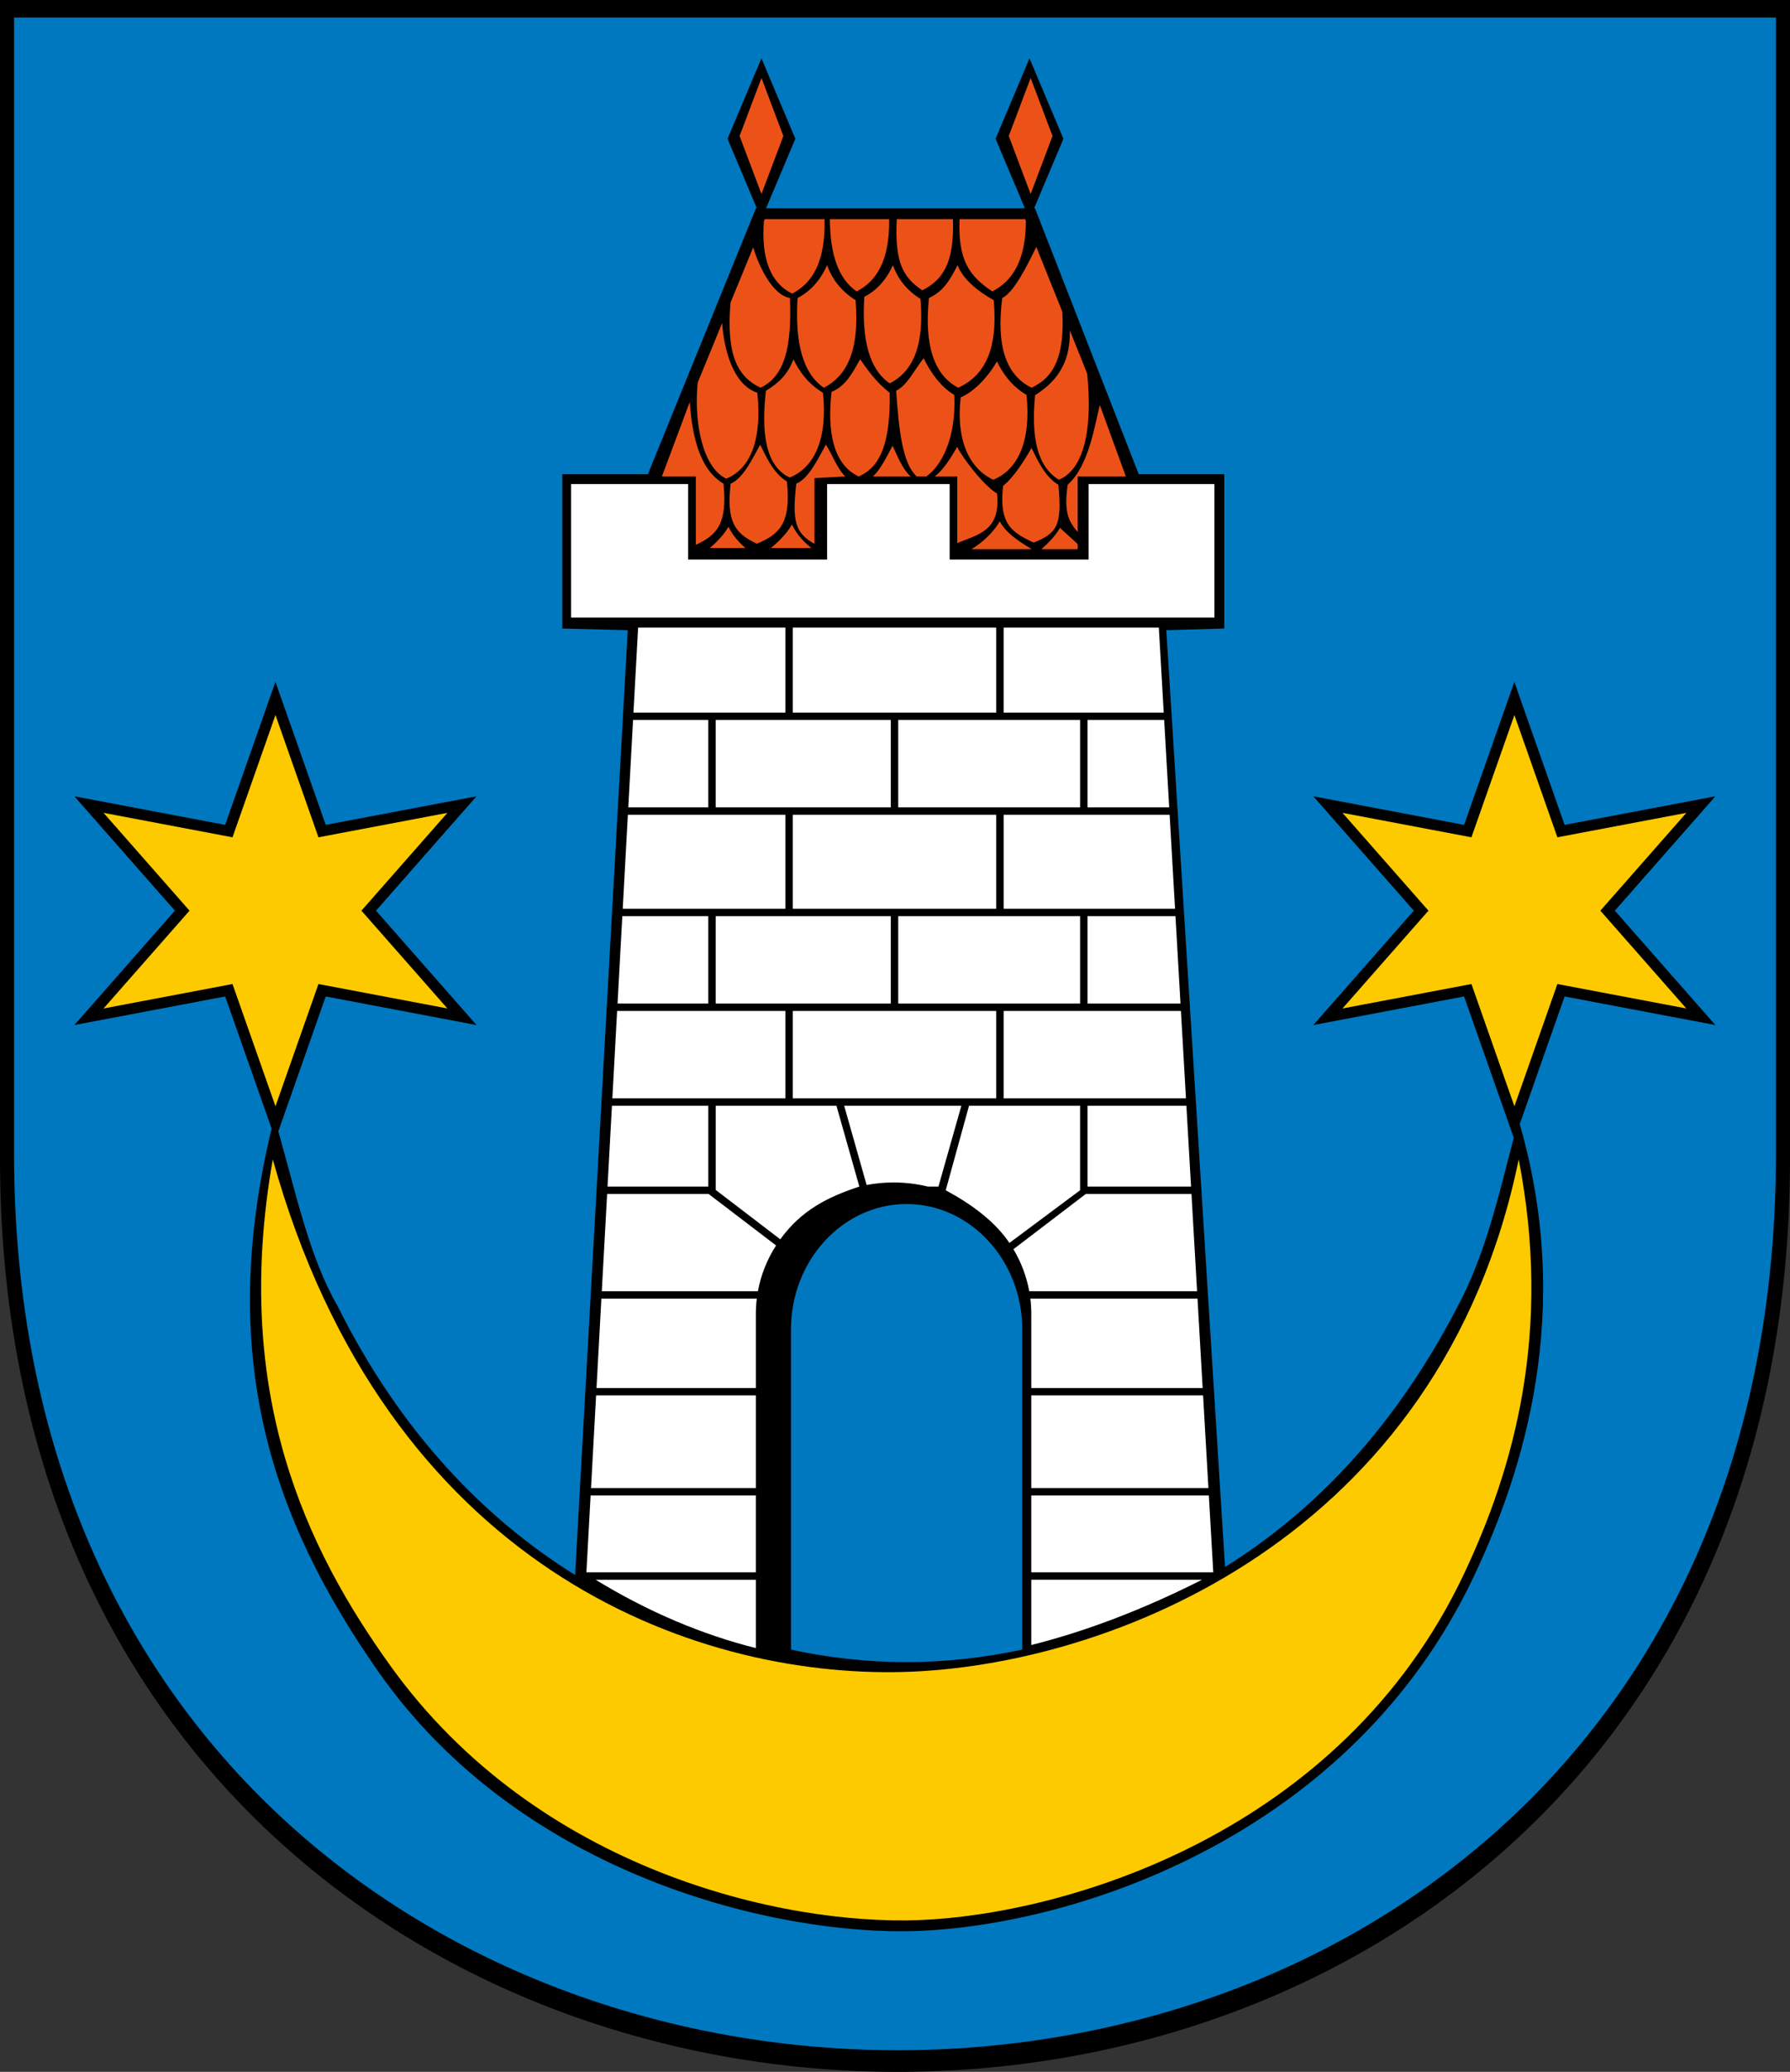
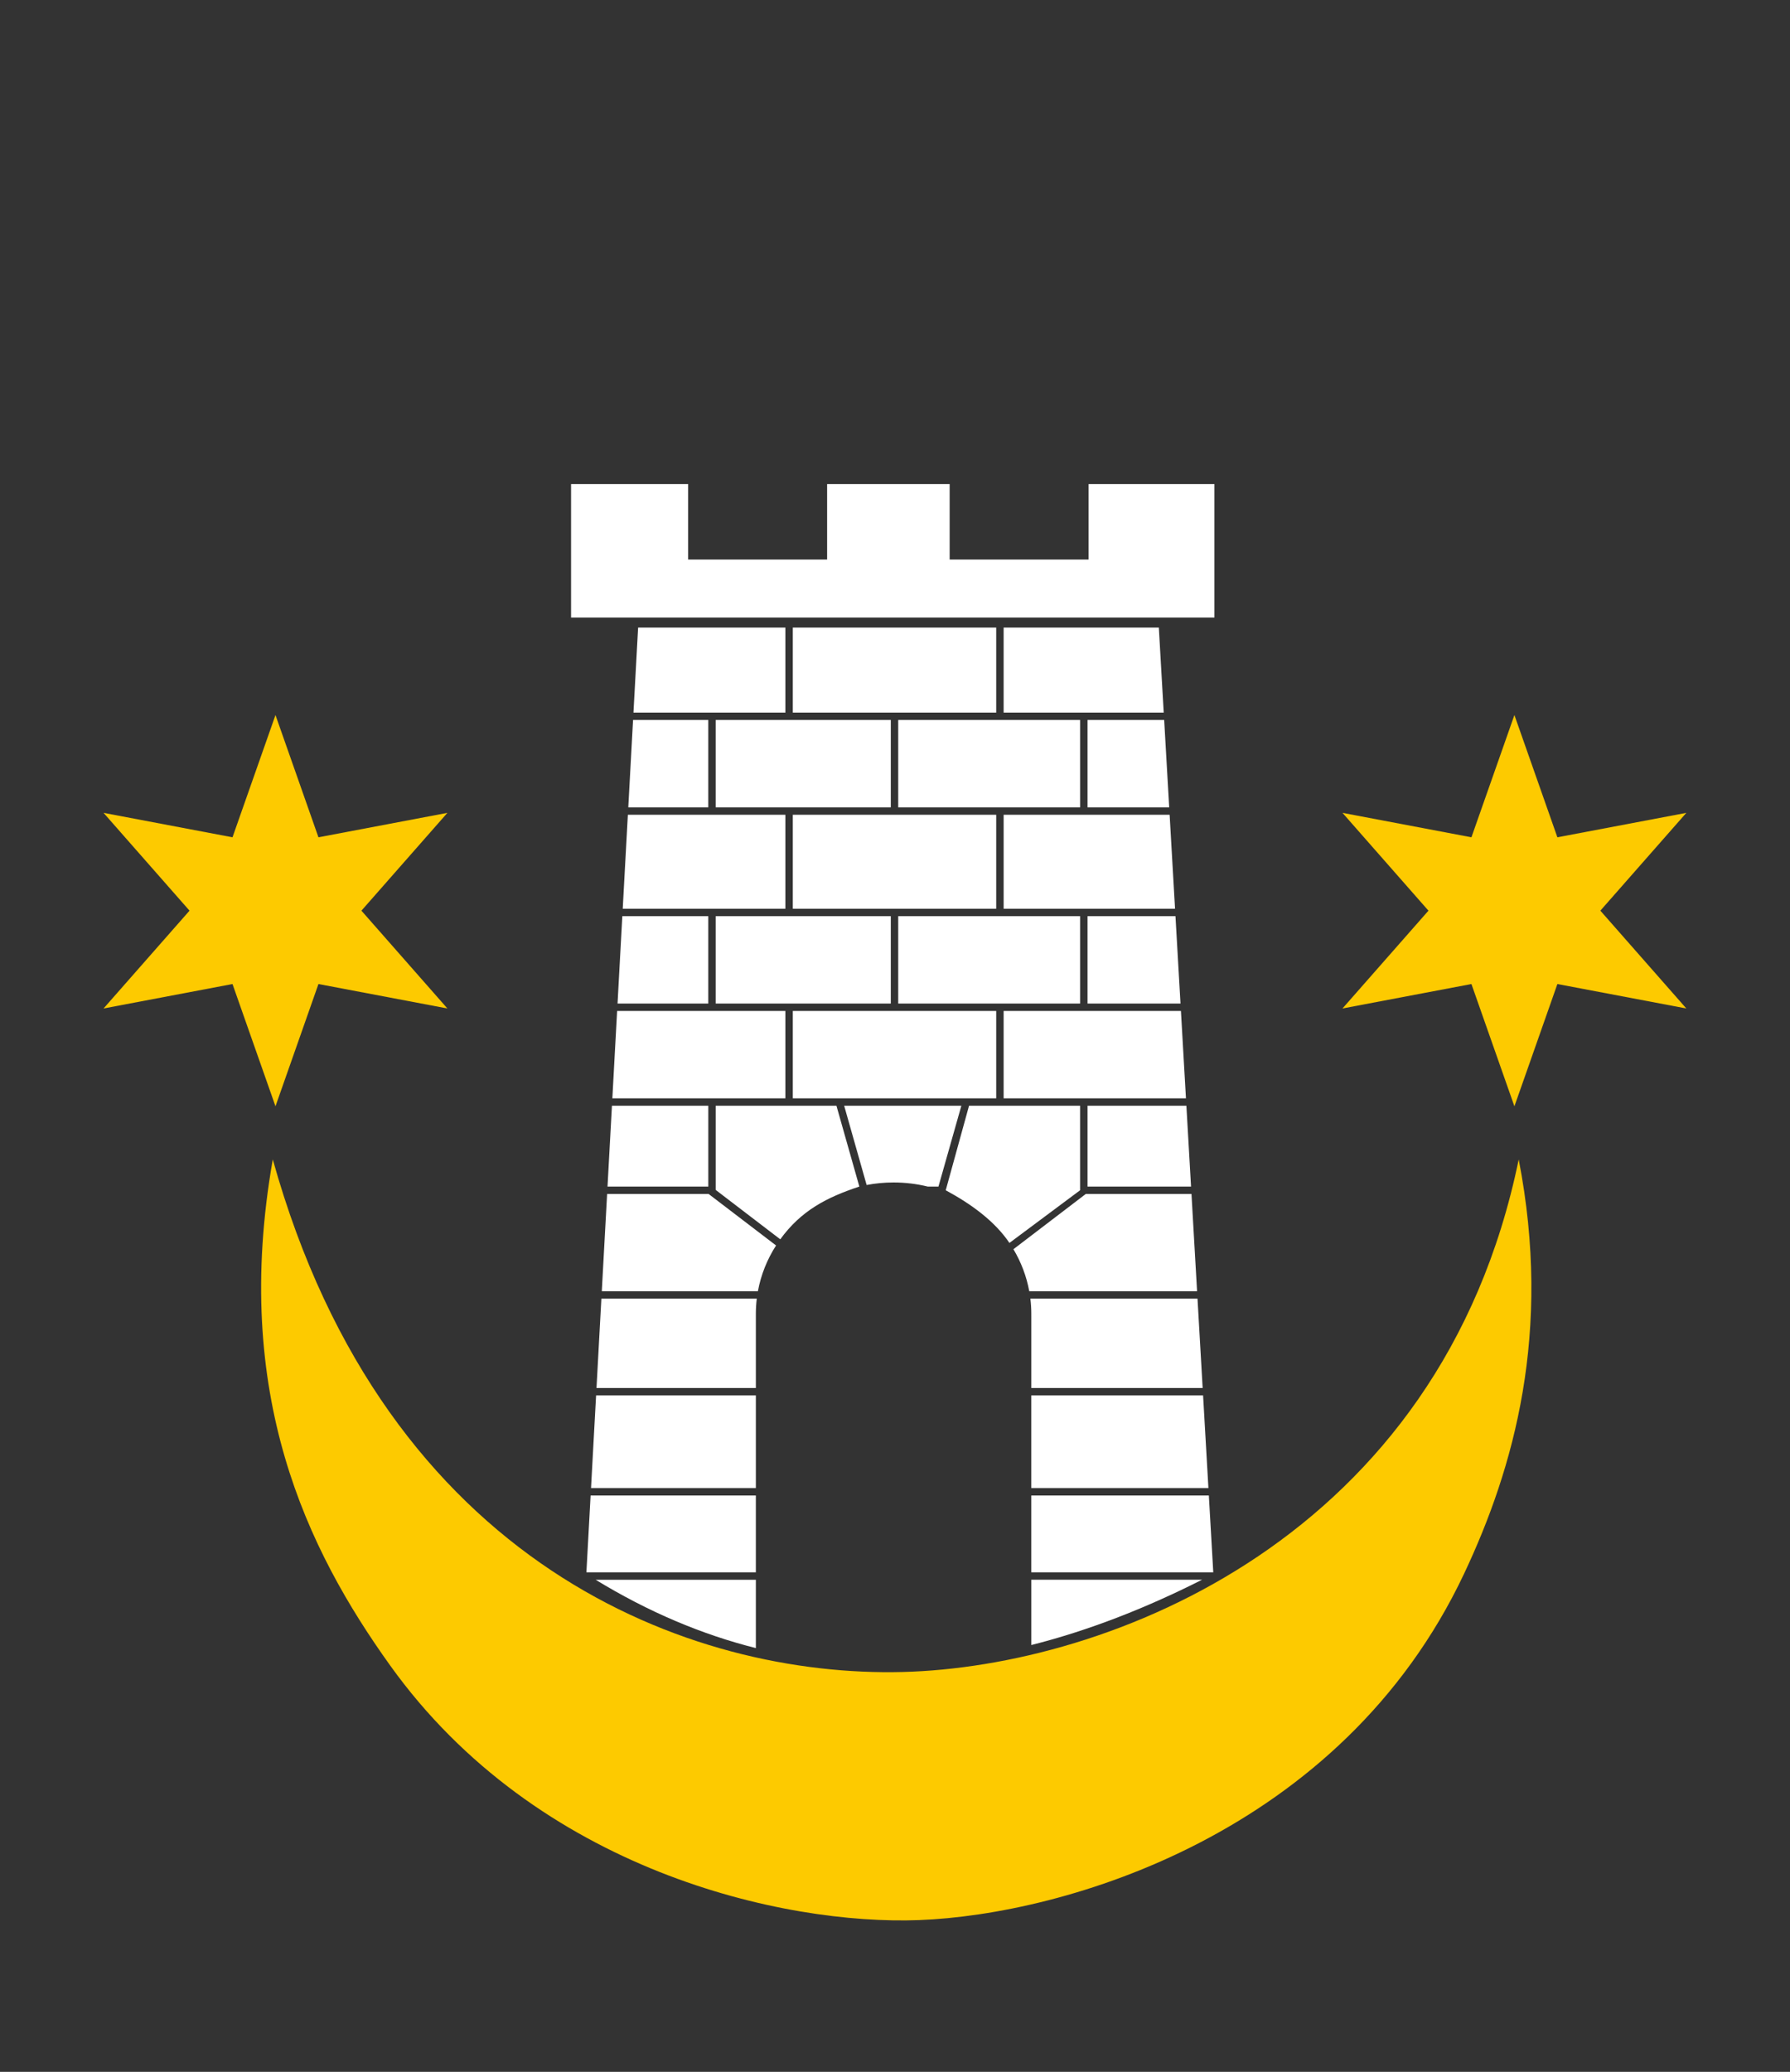
<svg xmlns="http://www.w3.org/2000/svg" xmlns:ns1="http://sodipodi.sourceforge.net/DTD/sodipodi-0.dtd" xmlns:ns2="http://www.inkscape.org/namespaces/inkscape" width="530.211" height="613.523" id="svg2" ns1:version="0.32" ns2:version="0.45.1" ns1:docname="POL_Kazimierz_Dolny_COA.svg" ns2:output_extension="org.inkscape.output.svg.inkscape" ns1:docbase="C:\Users\Mistrz\Desktop">
  <rect width="100%" height="100%" fill="#333333" stroke="none" />
  <ns1:namedview ns2:window-height="480" ns2:window-width="640" ns2:pageshadow="2" ns2:pageopacity="0.0" guidetolerance="10.0" gridtolerance="10.0" objecttolerance="10.0" borderopacity="1.0" bordercolor="#666666" pagecolor="#ffffff" id="base" />
  <defs id="defs4">
    <marker id="ArrowEnd" viewBox="0 0 10 10" refX="0" refY="5" markerUnits="strokeWidth" markerWidth="4" markerHeight="3" orient="auto">
-       <path d="M 0 0 L 10 5 L 0 10 z" id="path7" />
-     </marker>
+       </marker>
    <marker id="ArrowStart" viewBox="0 0 10 10" refX="10" refY="5" markerUnits="strokeWidth" markerWidth="4" markerHeight="3" orient="auto">
-       <path d="M 10 0 L 0 5 L 10 10 z" id="path10" />
-     </marker>
+       </marker>
  </defs>
  <g id="g12">
-     <path style="stroke:none;fill-rule:evenodd;fill:#000000" d="M 0 0L 530.211 0L 530.211 342.941C 530.211 705.304 0 702.125 0 342.941L 0 0" id="path14" />
-     <path style="stroke:none;fill-rule:evenodd;fill:#ec5217;fill-opacity:1" d="M 264.488 78.519C 262.504 82.894 259.676 86.019 256.016 87.894C 255.18 101.019 257.688 109.562 263.547 113.519C 269.852 110.293 273.879 103.418 272.649 88.519C 268.672 86.019 265.953 82.687 264.488 78.519zM 241.254 141.59L 241.254 161.031C 235.461 157.906 234.621 154.031 235.871 143.226C 239.692 141.664 242.547 135.328 244.625 131.672C 246.25 133.98 247.922 138.777 250.395 141.094L 241.258 141.586L 241.254 141.59zM 240.36 162.293L 228.317 162.293C 230.852 160.246 233.133 157.867 234.574 155.332C 235.813 157.84 237.535 160.039 240.36 162.293zM 220.793 162.293L 210.285 162.293C 212.512 160.316 214.485 158.258 215.778 155.98C 216.899 158.25 218.418 160.183 220.793 162.293zM 206.11 161.332L 206.11 141.097L 196.063 141.097L 204.317 119.019C 205.18 132.332 208.617 139.883 214.305 143.23C 215.539 155.211 212.235 158.515 206.11 161.336L 206.11 161.332zM 206.653 113.32L 213.903 95.656C 214.367 102.515 216.766 113.816 224.324 116.301C 225.738 130.094 222.399 138.754 215.133 141.746C 208.227 138.523 205.496 125.461 206.656 113.324L 206.653 113.32zM 216.383 89.613L 223.098 73.254C 224.856 79.148 228.957 87.445 233.996 88.238C 234.531 102.98 232.426 111.336 225.317 114.812C 218.168 111.519 215.129 104.558 216.383 89.613zM 226.258 65.558L 226.524 64.906L 244.235 64.906C 244.539 77.687 240.563 83.89 234.629 86.941C 228.215 83.769 225.457 76.605 226.262 65.558L 226.258 65.558zM 245.813 64.906L 263.371 64.906C 263.528 77.254 259.59 83.293 253.754 86.297C 248.512 82.738 245.863 75.609 245.817 64.906L 245.813 64.906zM 265.625 64.906L 282.266 64.906C 282.731 78.211 279.043 82.965 273.199 85.972C 267.828 82.328 264.926 78.258 265.629 64.906L 265.625 64.906zM 284.223 64.906L 303.66 64.906L 303.871 65.437C 303.856 77.426 299.688 83.336 293.938 86.293C 287.067 81.746 283.75 77.023 284.223 64.902L 284.223 64.906zM 306.957 73.109L 314.672 92.316C 315.348 105.414 312.262 111.722 305.555 114.812C 297.942 111.086 295.043 102.336 296.875 88.238C 300.278 86.672 304.32 78.566 306.957 73.109zM 316.887 97.824L 322.035 110.644C 323.774 128.011 320.727 139.156 313.656 142.062C 307.133 138.129 305.422 129.324 306.598 117.011C 315.879 111.242 316.961 103.801 316.883 97.82L 316.887 97.824zM 325.774 119.937L 333.481 141.094L 319.223 141.094L 319.223 157.539C 316.289 154.14 315.16 151.312 316.25 143.547C 322.61 137.918 324.281 125.699 325.774 119.937zM 319.219 161.14L 319.219 162.613L 308.485 162.613C 310.711 160.637 312.684 158.578 313.977 156.301C 315.61 157.89 317.313 159.273 319.215 161.137L 319.219 161.14zM 305.395 162.617L 287.758 162.617C 291.07 160.652 294.375 157.492 296.156 154.359C 297.684 157.449 301.231 160 305.383 162.476C 305.387 162.523 305.391 162.566 305.395 162.613L 305.395 162.617zM 283.555 160.812L 283.555 141.097L 276.832 141.097C 279.551 139.187 282.172 134.687 283.516 132.324C 285.043 135.414 291.184 143.668 295.332 146.148C 296.485 157.332 289.551 158.281 283.555 160.816L 283.555 160.812zM 274.367 141.097L 271.555 141.097C 267.117 137.047 266.238 126.523 265.442 115.722C 268.797 113.988 270.43 110.121 273.586 106.07C 275.27 109.496 278.082 114.203 282.664 116.949C 283.258 129.398 279.106 137.769 274.367 141.097zM 269.781 141.097L 258.528 141.097C 260.906 139.082 263.028 134.402 264.391 132C 265.57 134.387 267.188 138.918 269.778 141.097L 269.781 141.097zM 305.551 132.644C 303.481 136.297 300.297 141.336 297.125 143.875C 295.813 155.226 299.731 157.668 306.192 160.672C 312.77 157.976 314.766 155.996 313.485 143.554C 309.336 141.078 307.082 135.738 305.555 132.648L 305.551 132.644zM 225.176 131.672C 223.102 135.324 220.246 141.66 216.422 143.226C 215.11 154.578 217.735 157.992 224.192 160.996C 230.77 158.301 234.387 155.023 233.102 142.582C 228.953 140.105 226.703 134.765 225.172 131.676L 225.176 131.672zM 235.016 106.39C 233.418 110.844 230.57 113.461 226.871 115.719C 225.422 128.304 226.805 138.086 233.93 141.414C 241.196 138.426 245.188 130.09 243.77 116.297C 239.188 113.551 236.703 109.816 235.016 106.39zM 254.785 106.39C 252.496 110.441 250.535 114.304 246.317 116.043C 244.867 128.629 247.219 137.765 254.348 141.094C 261.297 138.105 263.719 130.094 263.539 116.297C 259.391 113.117 256.903 109.383 254.785 106.39zM 295.301 107.039C 293.012 111.09 288.781 115.926 284.563 117.664C 283.113 130.25 287.082 138.738 294.215 142.066C 301.481 139.078 305.473 130.742 304.055 116.945C 299.473 114.199 296.988 110.465 295.301 107.039zM 283.633 78.519C 281.344 83.054 279.383 86.297 275.164 88.242C 273.715 102.34 276.715 111.09 283.844 114.816C 291.11 111.469 295.75 104.34 294.332 88.89C 289.75 86.297 285.32 82.84 283.633 78.519zM 245 78.519C 242.949 83.054 240.031 86.297 236.25 88.242C 235.387 101.851 237.977 110.711 244.028 114.816C 250.535 111.469 254.696 104.34 253.426 88.89C 249.32 86.297 246.512 82.84 245 78.519zM 225.555 23.097L 232.035 40.273L 225.555 57.449L 219.074 40.273L 225.555 23.097zM 305.281 23.097L 311.762 40.273L 305.281 57.449L 298.801 40.273L 305.281 23.097" id="path16" />
    <path style="stroke:none;fill-rule:evenodd;fill:#ffffff" d="M 356.055 467.793C 339.067 476.383 322.203 482.906 305.481 487.129L 305.481 467.793L 356.055 467.793zM 223.891 488.035C 207.91 484.011 192.086 477.347 176.438 467.797L 223.891 467.797L 223.891 488.035zM 358.07 442.84L 359.379 465.594L 305.477 465.594L 305.477 442.84L 358.067 442.84L 358.07 442.84zM 223.891 465.597L 173.699 465.597L 174.942 442.844L 223.887 442.844L 223.887 465.597L 223.891 465.597zM 356.363 413.211L 357.942 440.644L 305.477 440.644L 305.477 413.211L 356.36 413.211L 356.363 413.211zM 223.891 440.644L 175.067 440.644L 176.567 413.211L 223.891 413.211L 223.891 440.644zM 354.711 384.554L 356.235 411.015L 305.481 411.015L 305.481 389.543L 305.477 389.543C 305.477 389.387 305.481 389.226 305.481 389.062C 305.481 387.543 305.387 386.039 305.207 384.558L 354.711 384.558L 354.711 384.554zM 223.891 411.015L 176.688 411.015L 178.133 384.554L 224.164 384.554C 223.985 386.031 223.891 387.535 223.891 389.058C 223.891 389.219 223.895 389.379 223.895 389.539L 223.891 389.539L 223.891 411.011L 223.891 411.015zM 224.5 382.359L 178.258 382.359L 179.832 353.562L 209.903 353.562L 229.875 368.808C 227.25 372.894 225.395 377.472 224.496 382.359L 224.5 382.359zM 352.926 353.558L 354.582 382.355L 304.871 382.355C 304.059 377.91 302.446 373.715 300.184 369.918L 321.617 353.558L 352.926 353.558zM 209.805 351.363L 179.953 351.363L 181.262 327.437L 209.805 327.437L 209.805 351.363zM 277.969 351.363L 274.785 351.363C 271.555 350.574 268.172 350.152 264.688 350.152C 261.957 350.152 259.289 350.41 256.703 350.902L 250.051 327.437L 284.758 327.437L 277.977 351.363L 277.969 351.363zM 351.418 327.437L 352.797 351.363L 322.129 351.363L 322.129 327.437L 351.418 327.437zM 349.801 299.363L 351.289 325.238L 297.281 325.238L 297.281 299.363L 349.797 299.363L 349.801 299.363zM 295.086 325.238L 234.832 325.238L 234.832 299.363L 295.086 299.363L 295.086 325.238zM 232.637 325.238L 181.383 325.238L 182.797 299.363L 232.633 299.363L 232.633 325.238L 232.637 325.238zM 346.453 241.273L 348.055 269.097L 297.285 269.097L 297.285 241.273L 346.453 241.273zM 295.086 269.097L 234.832 269.097L 234.832 241.273L 295.086 241.273L 295.086 269.097zM 232.637 269.097L 184.457 269.097L 185.977 241.273L 232.633 241.273L 232.633 269.097L 232.637 269.097zM 189.012 185.847L 232.633 185.847L 232.633 211.004L 187.637 211.004L 189.012 185.847zM 234.832 185.847L 295.086 185.847L 295.086 211.004L 234.832 211.004L 234.832 185.847zM 297.281 185.847L 343.254 185.847L 344.703 211.004L 297.281 211.004L 297.281 185.847zM 348.184 271.293L 349.672 297.168L 322.129 297.168L 322.129 271.293L 348.18 271.293L 348.184 271.293zM 319.934 297.168L 266.059 297.168L 266.059 271.293L 319.934 271.293L 319.934 297.168zM 263.86 297.168L 212 297.168L 212 271.293L 263.86 271.293L 263.86 297.168zM 209.805 297.168L 182.922 297.168L 184.336 271.293L 209.801 271.293L 209.801 297.168L 209.805 297.168zM 344.836 213.199L 346.324 239.074L 322.129 239.074L 322.129 213.199L 344.832 213.199L 344.836 213.199zM 319.934 239.074L 266.059 239.074L 266.059 213.199L 319.934 213.199L 319.934 239.074zM 263.86 239.074L 212 239.074L 212 213.199L 263.86 213.199L 263.86 239.074zM 209.805 239.074L 186.102 239.074L 187.516 213.199L 209.801 213.199L 209.801 239.074L 209.805 239.074zM 231.121 366.988C 237.348 358.41 244.961 354.547 254.543 351.363L 247.762 327.437L 212.004 327.437L 212.004 352.367L 231.121 366.984L 231.121 366.988zM 280.133 352.461C 287.926 356.668 294.731 361.738 299 368.058L 319.93 352.461L 319.93 327.437L 287.035 327.437L 280.133 352.461zM 169.16 143.34L 203.836 143.34L 203.836 165.699L 244.996 165.699L 244.996 143.34L 281.293 143.34L 281.293 165.699L 322.453 165.699L 322.453 143.34L 359.723 143.34L 359.723 182.879L 169.153 182.879L 169.153 143.34" id="path18" />
-     <path style="stroke:none;fill-rule:evenodd;fill:#0078bf;fill-opacity:1" d="M 81.598 201.922L 96.485 244.261L 141.153 235.797L 111.375 269.668L 141.153 303.539L 96.485 295.074L 82.442 335.011C 87.887 354.195 91.746 372.492 99.961 386.668C 118.594 424.137 143.688 449.847 170.551 466.511C 170.488 466.433 170.422 466.355 170.356 466.273L 185.946 186.613L 166.563 186.121L 166.563 140.426L 191.91 140.426L 223.922 61.672L 224.176 61.672L 215.496 41.094L 225.543 17.273L 235.59 41.094L 226.91 61.672L 303.578 61.672L 294.899 41.094L 304.946 17.273L 314.992 41.094L 306.313 61.672L 306.567 61.672L 337.297 140.426L 362.633 140.426L 362.633 186.121L 345.469 186.613L 362.86 464.031C 388.942 447.785 413.793 422.648 433.164 384.133C 440.785 368.976 444.973 349.683 448.383 336.914L 433.672 295.074L 389.004 303.539L 418.781 269.668L 389.004 235.797L 433.672 244.261L 448.559 201.922L 463.446 244.261L 508.113 235.797L 478.336 269.668L 508.113 303.539L 463.446 295.074L 450.153 332.871C 466.184 388.379 451.356 435.469 436.645 466.633C 400.207 543.789 318.555 570.164 271.422 571.808C 231.43 573.199 154.973 556.347 111.996 494.91C 80.36 449.683 64.199 401.637 80.453 334.203L 66.695 295.074L 22.027 303.539L 51.805 269.668L 22.027 235.797L 66.695 244.261L 81.582 201.922L 81.598 201.922zM 4.164 5.187L 526.043 5.187L 526.043 341.648C 526.043 697.16 4.164 694.043 4.164 341.648L 4.164 5.187zM 234.297 394.101L 234.301 394.101C 234.301 393.949 234.297 393.797 234.297 393.644C 234.297 373.203 249.68 356.535 268.543 356.535C 287.406 356.535 302.789 373.203 302.789 393.644C 302.789 393.797 302.785 393.949 302.785 394.101L 302.789 394.101L 302.789 488.484C 279.035 493.562 256.262 493.254 234.297 488.484L 234.297 394.101" id="path20" />
    <path style="stroke:none;fill-rule:evenodd;fill:#fdca00;fill-opacity:1" d="M 81.598 211.738L 94.328 247.941L 132.524 240.703L 107.059 269.668L 132.524 298.629L 94.328 291.39L 81.598 327.594L 68.867 291.39L 30.672 298.629L 56.137 269.668L 30.672 240.703L 68.867 247.941L 81.598 211.738zM 80.801 343.324C 68.528 413.047 91.043 458.953 115.543 493.144C 159.211 554.09 232.254 570.105 272.246 568.578C 315.262 566.937 397.211 543.207 433.653 466.047C 448.465 434.676 459.797 394.472 449.852 343.328C 426.731 455.879 327.957 493.554 267.403 495.109C 204.926 496.715 114.457 463.887 80.801 343.328L 80.801 343.324zM 448.578 211.738L 461.309 247.941L 499.504 240.703L 474.039 269.668L 499.504 298.629L 461.309 291.39L 448.578 327.594L 435.848 291.39L 397.653 298.629L 423.117 269.668L 397.653 240.703L 435.848 247.941L 448.578 211.738" id="path22" />
  </g>
</svg>